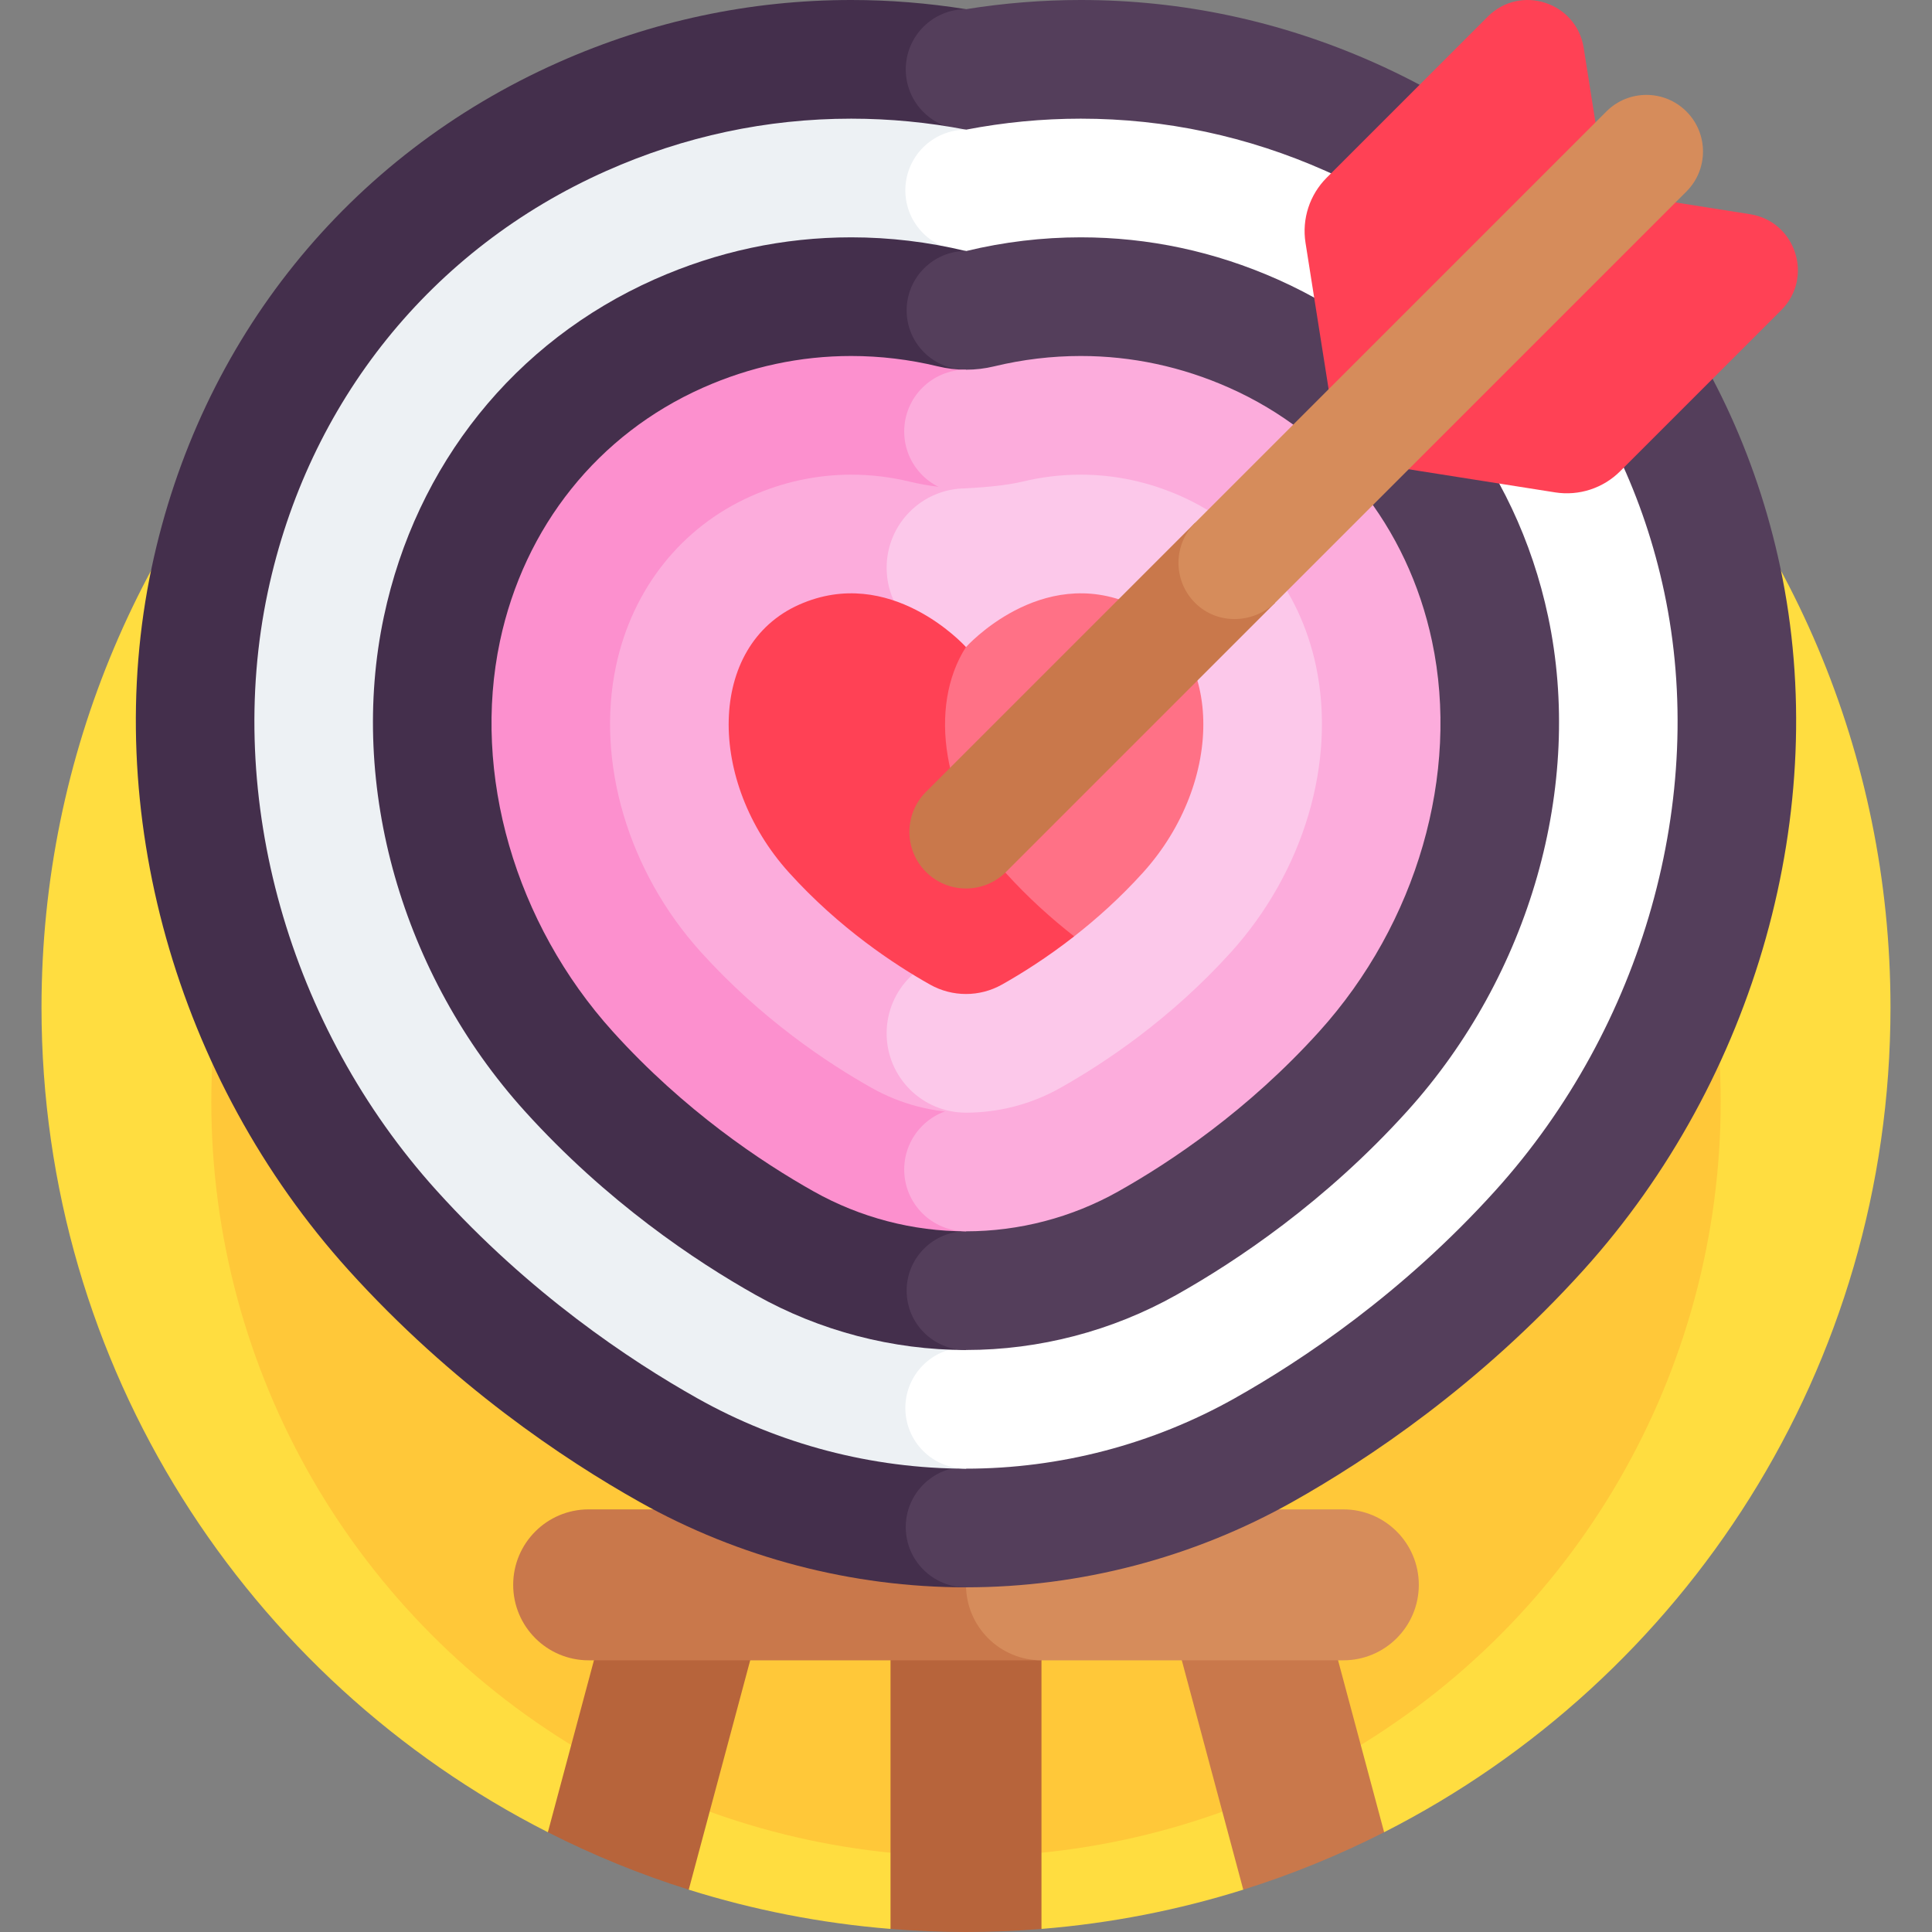
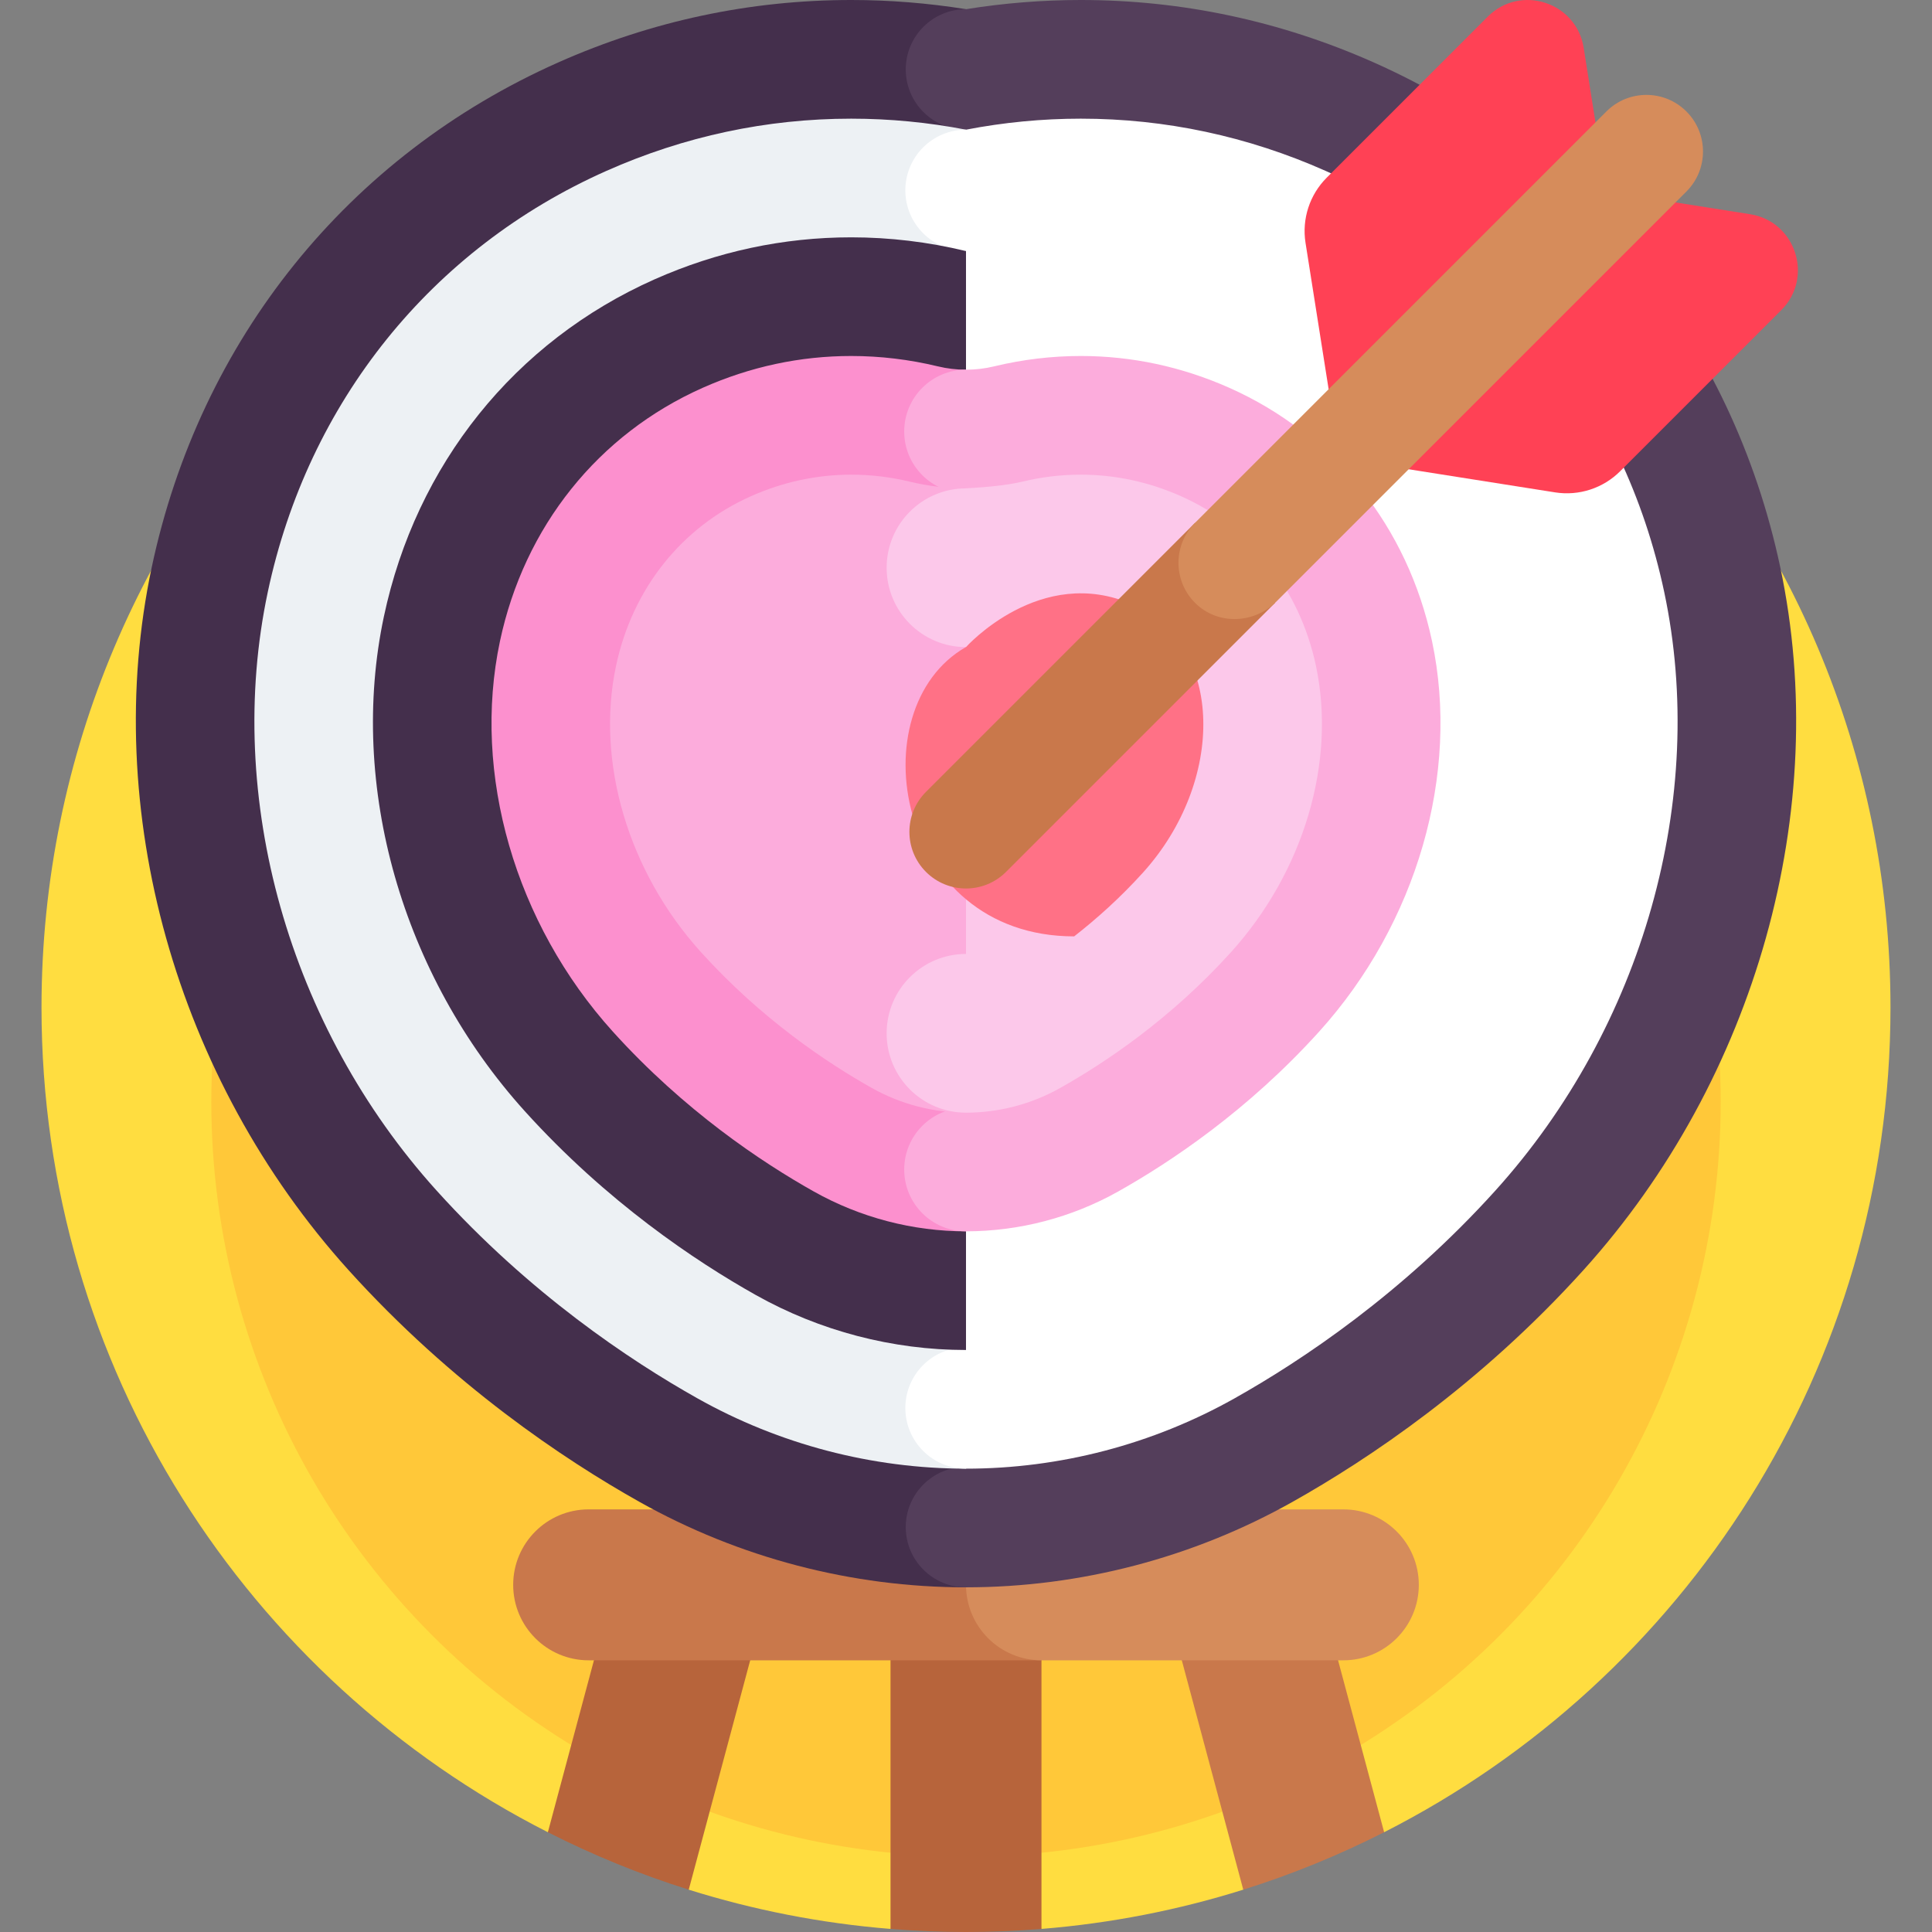
<svg xmlns="http://www.w3.org/2000/svg" id="Capa_1" viewBox="0 0 512 512">
  <rect x="0" y="0" width="512" height="512" fill="#808080" stroke="none" />
  <g>
    <g>
      <path d="m256 22c-135.31 0-245 109.69-245 245 0 95.429 54.564 178.107 134.191 218.559l21.882-3.352 15.45 18.577c17.094 5.367 34.996 8.907 53.477 10.4l20-19.184 20 19.184c18.481-1.493 36.383-5.033 53.477-10.4l15.45-18.577 21.882 3.352c79.627-40.452 134.191-123.13 134.191-218.559 0-135.31-109.69-245-245-245z" fill="#ffdd40" />
    </g>
    <g>
      <circle cx="256" cy="292" fill="#ffc839" r="200" />
    </g>
    <g>
      <path d="m307.831 420 21.646 80.783c12.94-4.063 25.416-9.171 37.332-15.225l-17.567-65.558z" fill="#c9784b" />
    </g>
    <g>
      <path d="m162.758 420-17.566 65.559c11.916 6.053 24.392 11.162 37.332 15.225l21.645-80.784z" fill="#b7643b" />
    </g>
    <g>
      <path d="m236 420v91.184c6.597.533 13.265.816 20 .816s13.403-.283 20-.816v-91.184z" fill="#b7643b" />
    </g>
    <g>
      <path d="m276 400h-120c-11.046 0-20 8.954-20 20 0 11.046 8.954 20 20 20h120z" fill="#c9784b" />
    </g>
    <g>
      <g>
        <path d="m356 400h-80c-11.046 0-20 8.954-20 20s8.954 20 20 20h80c11.046 0 20-8.954 20-20 0-11.046-8.954-20-20-20z" fill="#d68c5b" />
      </g>
    </g>
    <g>
      <path d="m256 420.658v-418.224s0 0-.001 0c-10.066-1.616-20.272-2.434-30.419-2.434-26.812 0-52.94 5.57-77.655 16.553-55.673 24.742-94.936 73.517-107.722 133.814-13.614 64.169 6.38 135.532 52.178 186.24 27.437 30.377 57.061 50.158 77.078 61.402 26.369 14.818 56.295 22.649 86.541 22.649z" fill="#442f4c" />
    </g>
    <g>
      <g>
        <path d="m471.799 150.376c-12.787-60.303-52.055-109.081-107.74-133.832-24.712-10.977-50.833-16.544-77.64-16.544-10.148 0-20.353.818-30.419 2.434-8.817 0-15.965 7.148-15.965 15.965s7.148 15.966 15.965 15.966v354.362c-8.817 0-15.965 7.148-15.965 15.965s7.147 15.964 15.964 15.965h.001c30.24 0 60.16-7.829 86.529-22.64 20.023-11.248 49.652-31.033 77.09-61.412 45.795-50.703 65.789-122.063 52.18-186.229z" fill="#543e5b" />
      </g>
    </g>
    <g>
      <path d="m256 389.21v-354.845s0 0-.001 0c-10.034-1.938-20.236-2.917-30.42-2.917-22.384 0-44.213 4.657-64.884 13.843-46.354 20.601-79.059 61.28-89.73 111.603-11.559 54.488 5.589 115.274 44.753 158.636 24.587 27.222 51.174 44.97 69.145 55.065 21.677 12.178 46.275 18.615 71.137 18.615z" fill="#edf1f4" />
    </g>
    <g>
      <g>
        <path d="m441.036 156.899c-10.672-50.327-43.38-91.008-89.745-111.616-20.664-9.18-42.491-13.836-64.872-13.836-10.183 0-20.385.98-30.419 2.917-8.878 0-16.075 7.197-16.075 16.075s7.197 16.077 16.075 16.077v290.544c-8.878 0-16.075 7.197-16.075 16.075s7.197 16.075 16.075 16.075c24.857 0 49.453-6.436 71.127-18.61 17.976-10.098 44.566-27.849 69.154-55.072 39.161-43.36 56.31-104.144 44.755-158.629z" fill="#fff" />
      </g>
    </g>
    <g>
      <path d="m256 66.516h-.101c-9.944-2.403-20.145-3.621-30.319-3.621-17.954 0-35.487 3.745-52.113 11.132-37.035 16.46-63.183 49.042-71.739 89.392-9.505 44.806 4.799 95.015 37.328 131.031 21.737 24.066 45.287 39.782 61.211 48.727 16.983 9.542 36.255 14.585 55.732 14.585z" fill="#442f4c" />
    </g>
    <g>
-       <path d="m410.272 163.422c-8.556-40.35-34.706-72.935-71.75-89.4-16.619-7.384-34.15-11.127-52.103-11.127-10.174 0-20.375 1.218-30.319 3.621h-.101c-8.687.001-15.729 7.043-15.729 15.73 0 8.688 7.043 15.73 15.73 15.73v228.326c-8.688 0-15.73 7.042-15.73 15.73s7.043 15.73 15.73 15.73c19.476 0 38.745-5.043 55.726-14.581 15.929-8.948 39.481-24.667 61.217-48.731 32.528-36.016 46.832-86.223 37.329-131.028z" fill="#543e5b" />
-     </g>
+       </g>
    <g>
      <path d="m256 326.315v-228.339s0 0-.001 0c-2.517 0-5.035-.3-7.485-.893-7.529-1.819-15.246-2.741-22.935-2.741-13.528 0-26.763 2.833-39.34 8.422-27.717 12.319-47.307 36.805-53.748 67.18-7.45 35.125 4.008 74.756 29.903 103.427 18.885 20.909 39.397 34.593 53.277 42.39 12.29 6.905 26.234 10.554 40.329 10.554z" fill="#fc90ce" />
    </g>
    <g>
      <path d="m379.508 169.945c-6.441-30.376-26.032-54.862-53.754-67.184-12.574-5.586-25.808-8.419-39.335-8.419-7.689 0-15.405.922-22.934 2.741-2.451.593-4.969.893-7.486.893h.001c-9.044 0-16.376 7.332-16.376 16.376s7.332 16.376 16.376 16.376v162.834c-9.044 0-16.376 7.332-16.376 16.376s7.332 16.376 16.376 16.376c14.093 0 28.038-3.649 40.325-10.552 13.883-7.798 34.396-21.484 53.28-42.392 25.895-28.669 37.353-68.301 29.903-103.425z" fill="#fcacdc" />
    </g>
    <g>
      <path d="m256 129.424c-4.991 0-9.983-.591-14.873-1.772-4.817-1.164-10.013-1.862-15.548-1.862-9.102 0-18.039 1.922-26.568 5.711-18.399 8.177-31.432 24.567-35.758 44.968-5.397 25.444 3.216 54.498 22.478 75.824 16.034 17.753 33.509 29.404 45.344 36.052 7.596 4.268 16.214 6.523 24.924 6.523z" fill="#fcacdc" />
    </g>
    <g>
      <path d="m348.745 176.469c-4.326-20.401-17.359-36.791-35.759-44.969-8.527-3.789-17.465-5.71-26.567-5.71-5.535 0-10.731.698-15.548 1.862-6.407 1.548-16.421 1.772-14.871 1.772-11.615 0-21.031 9.416-21.031 21.031s9.416 21.031 21.031 21.031v81.321c-11.615 0-21.031 9.416-21.031 21.031 0 11.613 9.412 21.027 21.025 21.031h.005c8.709 0 17.328-2.255 24.923-6.522 11.836-6.649 29.311-18.3 45.345-36.053 19.261-21.327 27.875-50.381 22.478-75.825z" fill="#fcc8ea" />
    </g>
    <g>
      <g>
        <path d="m300.214 160.238c-24.434-10.86-44.215 11.247-44.215 11.247s-.005-.006-.013-.015c-28.634 16.31-18.695 76.674 28.678 76.679 5.95-4.648 12.24-10.265 18.265-16.935 21.719-24.046 21.719-60.116-2.715-70.976z" fill="#ff7186" />
      </g>
      <g>
-         <path d="m266.408 231.214c-16.657-18.441-20.538-43.953-10.422-59.743-.548-.605-20.113-21.939-44.202-11.233-24.434 10.86-24.434 46.93-2.715 70.976 13.382 14.816 28.089 24.478 37.408 29.714 5.915 3.323 13.127 3.323 19.042 0 5.125-2.879 11.881-7.1 19.148-12.778-5.946-4.647-12.236-10.268-18.259-16.936z" fill="#ff4155" />
-       </g>
+         </g>
    </g>
    <g>
      <g>
        <path d="m412.11 130.484-57.115-9.018 70.711-70.711 38.079 6.012c12.109 1.912 16.936 16.754 8.267 25.423l-42.68 42.68c-4.525 4.526-10.941 6.612-17.262 5.614z" fill="#ff4155" />
      </g>
      <g>
        <path d="m345.977 64.351 9.018 57.115 70.711-70.711-6.012-38.079c-1.913-12.109-16.755-16.936-25.424-8.267l-42.68 42.68c-4.525 4.525-6.611 10.941-5.613 17.262z" fill="#ff4155" />
      </g>
      <g>
        <path d="m266.607 231.067 71.309-71.309-21.213-21.213-71.309 71.309c-5.858 5.858-5.858 15.355 0 21.213 5.857 5.858 15.355 5.858 21.213 0z" fill="#c9784b" />
      </g>
      <g>
        <path d="m317.227 160.259c5.973 5.436 15.277 4.911 20.988-.8l108.704-108.704c5.858-5.858 5.858-15.355 0-21.213-5.858-5.858-15.355-5.858-21.213 0l-109.004 109.003c-6.027 6.028-5.853 15.91.525 21.714z" fill="#d68c5b" />
      </g>
    </g>
  </g>
  <g />
  <g />
  <g />
  <g />
  <g />
  <g />
  <g />
  <g />
  <g />
  <g />
  <g />
  <g />
  <g />
  <g />
  <g />
</svg>